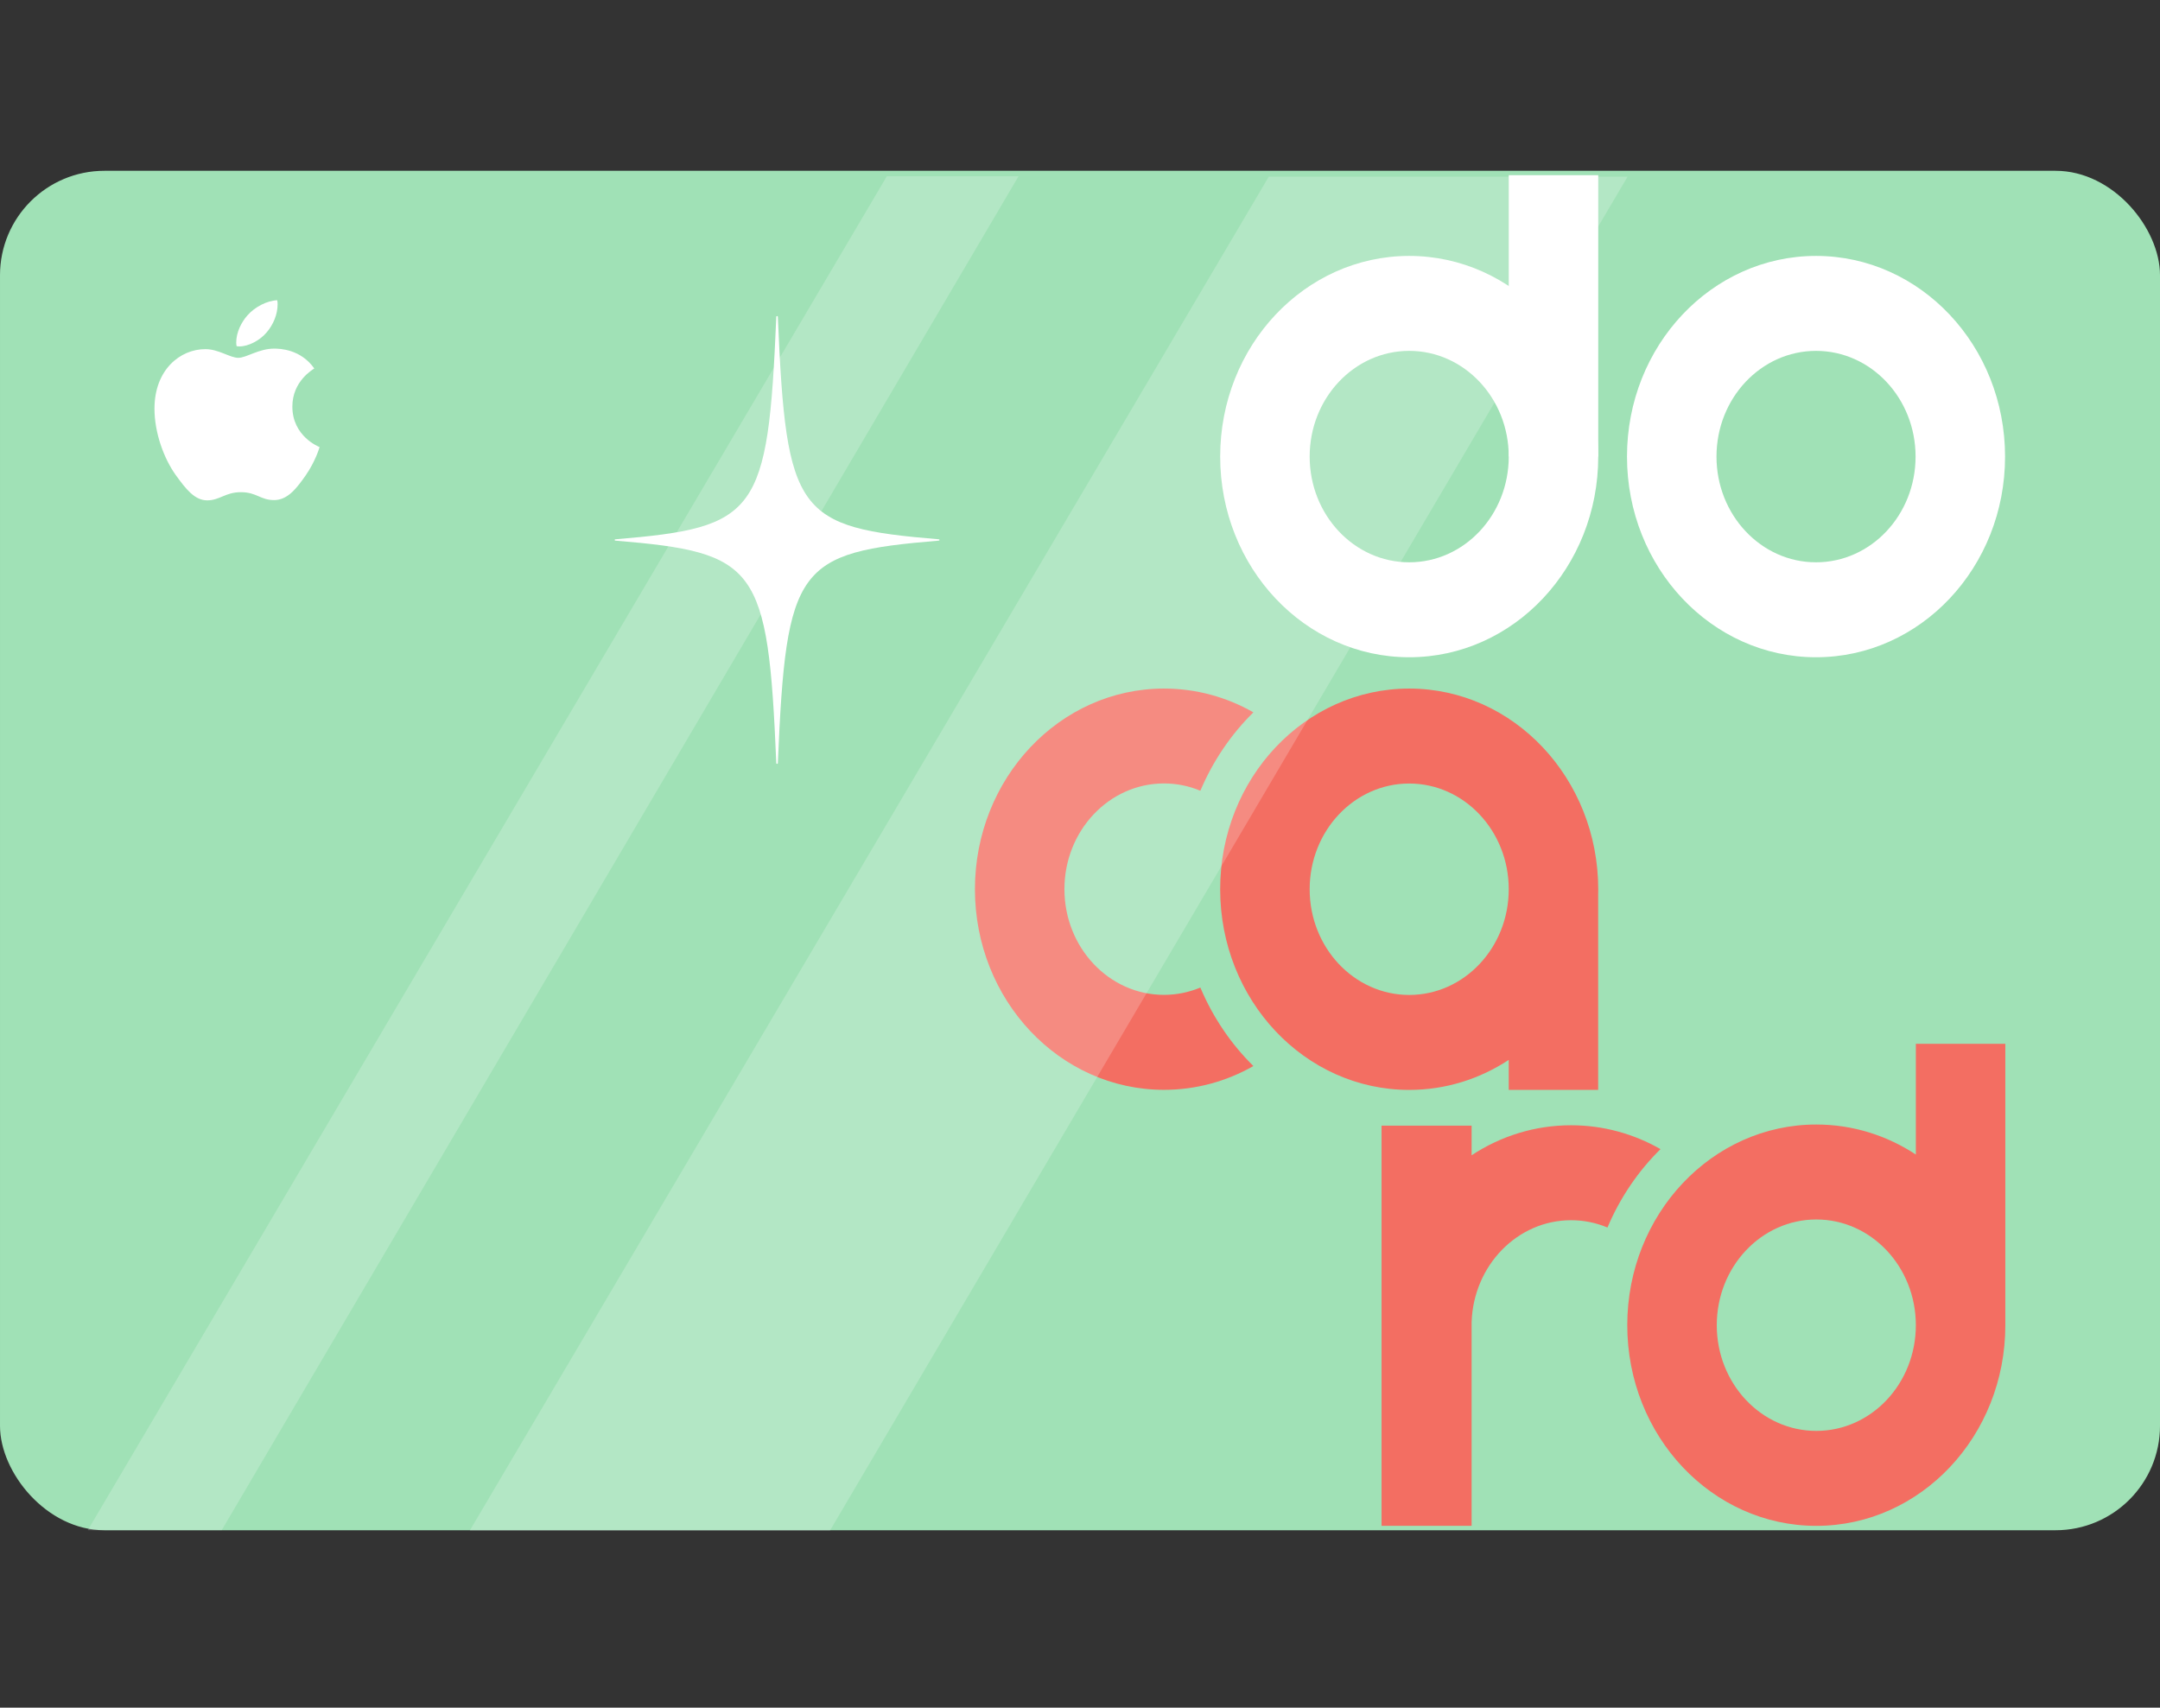
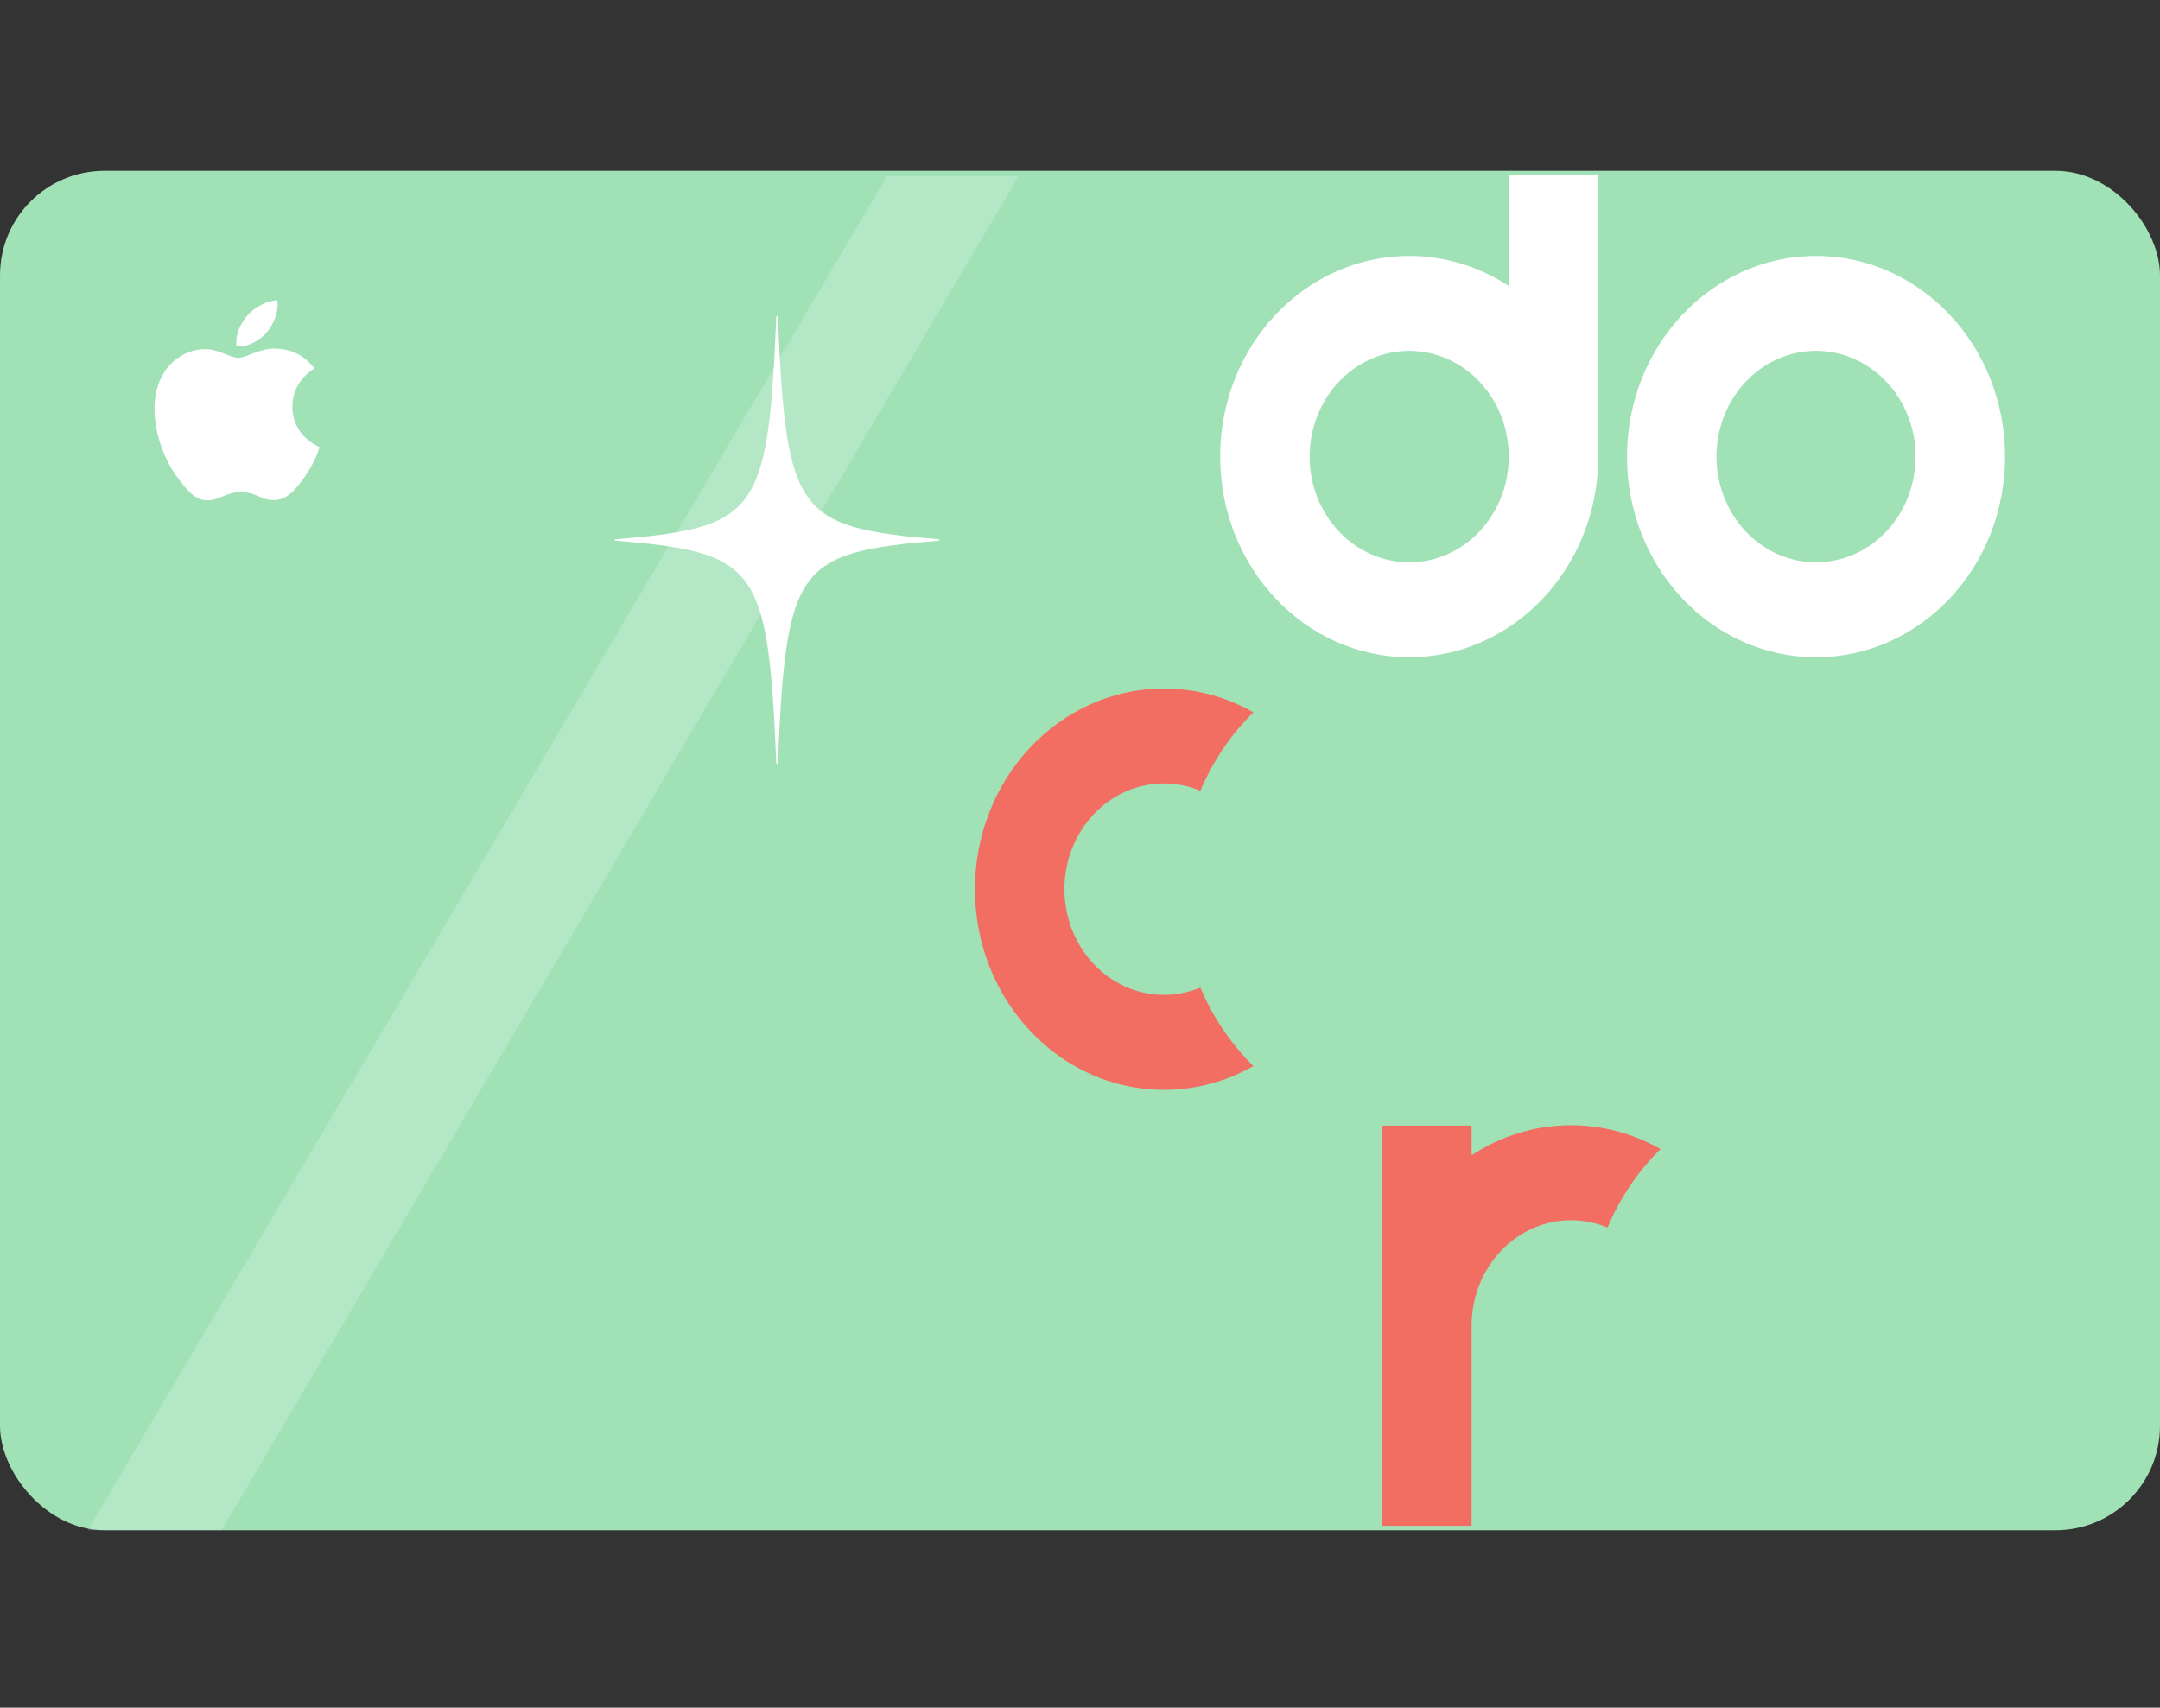
<svg xmlns="http://www.w3.org/2000/svg" width="492" height="389" viewBox="0 0 492 389" fill="none">
  <rect x="0" y="0" width="492" height="389" fill="#333333" stroke="none" />
  <rect x="0.5" y="39.407" width="491" height="308.674" rx="23.291" fill="#A0E1B6" stroke="#A0E1B6" />
  <path d="M364.044 39.907V104.008H343.659V39.907" fill="white" />
  <path d="M320.986 58.297C297.197 58.297 277.929 78.774 277.929 104.008C277.929 129.242 297.197 149.719 320.986 149.719C344.775 149.719 364.044 129.261 364.044 104.008C364.044 78.774 344.756 58.297 320.986 58.297ZM320.986 128.09C308.47 128.09 298.314 117.311 298.314 104.008C298.314 90.705 308.47 79.927 320.986 79.927C333.503 79.927 343.658 90.705 343.658 104.008C343.658 117.311 333.503 128.09 320.986 128.09Z" fill="white" />
  <path d="M413.651 58.297C389.881 58.297 370.594 78.756 370.594 104.008C370.594 129.261 389.863 149.719 413.651 149.719C437.44 149.719 456.709 129.261 456.709 104.008C456.709 78.756 437.421 58.297 413.651 58.297ZM413.651 128.09C401.135 128.09 390.979 117.311 390.979 104.008C390.979 90.705 401.135 79.927 413.651 79.927C426.168 79.927 436.324 90.705 436.324 104.008C436.324 117.311 426.168 128.09 413.651 128.09Z" fill="white" />
  <path d="M41.841 288.522H46.071V313.209H40.236V295.542C39.544 295.712 38.893 295.846 38.286 295.943C37.69 296.04 37.088 296.083 36.48 296.071V290.528C37.368 290.455 38.231 290.267 39.07 289.963C39.92 289.659 40.844 289.179 41.841 288.522ZM61.506 313.793C59.416 313.793 57.556 313.331 55.927 312.407C54.31 311.483 53.04 310.079 52.116 308.195C51.205 306.299 50.749 303.905 50.749 301.012C50.749 298.082 51.205 295.676 52.116 293.792C53.04 291.895 54.31 290.491 55.927 289.58C57.556 288.656 59.416 288.194 61.506 288.194C63.572 288.194 65.408 288.656 67.012 289.58C68.617 290.491 69.881 291.895 70.805 293.792C71.728 295.676 72.19 298.082 72.19 301.012C72.19 303.905 71.728 306.299 70.805 308.195C69.881 310.079 68.617 311.483 67.012 312.407C65.408 313.331 63.572 313.793 61.506 313.793ZM61.506 308.487C62.916 308.487 64.047 307.861 64.897 306.609C65.748 305.345 66.174 303.479 66.174 301.012C66.174 298.544 65.748 296.672 64.897 295.396C64.047 294.108 62.916 293.463 61.506 293.463C60.035 293.463 58.875 294.108 58.024 295.396C57.185 296.672 56.766 298.544 56.766 301.012C56.766 303.479 57.185 305.345 58.024 306.609C58.875 307.861 60.035 308.487 61.506 308.487ZM86.077 313.793C83.987 313.793 82.127 313.331 80.498 312.407C78.882 311.483 77.611 310.079 76.688 308.195C75.776 306.299 75.32 303.905 75.32 301.012C75.32 298.082 75.776 295.676 76.688 293.792C77.611 291.895 78.882 290.491 80.498 289.58C82.127 288.656 83.987 288.194 86.077 288.194C88.144 288.194 89.979 288.656 91.584 289.58C93.188 290.491 94.452 291.895 95.376 293.792C96.3 295.676 96.762 298.082 96.762 301.012C96.762 303.905 96.3 306.299 95.376 308.195C94.452 310.079 93.188 311.483 91.584 312.407C89.979 313.331 88.144 313.793 86.077 313.793ZM86.077 308.487C87.487 308.487 88.618 307.861 89.469 306.609C90.32 305.345 90.745 303.479 90.745 301.012C90.745 298.544 90.32 296.672 89.469 295.396C88.618 294.108 87.487 293.463 86.077 293.463C84.607 293.463 83.446 294.108 82.595 295.396C81.756 296.672 81.337 298.544 81.337 301.012C81.337 303.479 81.756 305.345 82.595 306.609C83.446 307.861 84.607 308.487 86.077 308.487ZM110.649 313.793C108.558 313.793 106.698 313.331 105.069 312.407C103.453 311.483 102.183 310.079 101.259 308.195C100.347 306.299 99.891 303.905 99.891 301.012C99.891 298.082 100.347 295.676 101.259 293.792C102.183 291.895 103.453 290.491 105.069 289.58C106.698 288.656 108.558 288.194 110.649 288.194C112.715 288.194 114.55 288.656 116.155 289.58C117.759 290.491 119.023 291.895 119.947 293.792C120.871 295.676 121.333 298.082 121.333 301.012C121.333 303.905 120.871 306.299 119.947 308.195C119.023 310.079 117.759 311.483 116.155 312.407C114.55 313.331 112.715 313.793 110.649 313.793ZM110.649 308.487C112.059 308.487 113.189 307.861 114.04 306.609C114.891 305.345 115.316 303.479 115.316 301.012C115.316 298.544 114.891 296.672 114.04 295.396C113.189 294.108 112.059 293.463 110.649 293.463C109.178 293.463 108.017 294.108 107.166 295.396C106.327 296.672 105.908 298.544 105.908 301.012C105.908 303.479 106.327 305.345 107.166 306.609C108.017 307.861 109.178 308.487 110.649 308.487ZM136.005 313.209V287.173H144.319C147.674 287.173 150.117 287.854 151.648 289.215C153.204 290.577 153.982 292.448 153.982 294.831C153.982 296.241 153.666 297.566 153.034 298.806C152.402 300.045 151.345 301.042 149.862 301.796C148.403 302.549 146.41 302.926 143.881 302.926H141.511V313.209H136.005ZM133.088 309.307V305.77H147.127V309.307H133.088ZM133.088 302.926V298.404H143.772V302.926H133.088ZM143.334 298.404C144.38 298.404 145.279 298.295 146.033 298.076C146.786 297.833 147.37 297.456 147.783 296.946C148.196 296.435 148.403 295.791 148.403 295.013C148.403 293.895 148.051 293.068 147.346 292.534C146.641 291.974 145.535 291.695 144.027 291.695H141.511V298.404H143.334Z" fill="#A0E1B6" />
  <path d="M71.59 83.936C71.322 84.141 66.592 86.771 66.592 92.62C66.592 99.385 72.611 101.778 72.791 101.837C72.763 101.983 71.835 105.115 69.617 108.306C67.64 111.114 65.576 113.917 62.434 113.917C59.294 113.917 58.485 112.117 54.859 112.117C51.325 112.117 50.069 113.977 47.196 113.977C44.323 113.977 42.318 111.378 40.013 108.187C37.343 104.44 35.186 98.619 35.186 93.094C35.186 84.232 41.025 79.532 46.771 79.532C49.824 79.532 52.369 81.51 54.286 81.51C56.111 81.51 58.956 79.413 62.43 79.413C63.746 79.413 68.476 79.532 71.59 83.936ZM60.781 75.662C62.217 73.98 63.234 71.645 63.234 69.311C63.234 68.988 63.206 68.66 63.146 68.395C60.809 68.482 58.028 69.931 56.351 71.851C55.035 73.328 53.806 75.662 53.806 78.028C53.806 78.383 53.866 78.739 53.894 78.853C54.041 78.88 54.282 78.912 54.522 78.912C56.619 78.912 59.257 77.526 60.781 75.662Z" fill="white" />
  <path d="M273.416 224.961C270.854 226.023 268.055 226.626 265.127 226.626C252.61 226.626 242.454 215.848 242.454 202.545C242.454 189.242 252.61 178.464 265.127 178.464C268.055 178.464 270.836 179.049 273.416 180.129C276.289 173.322 280.425 167.265 285.493 162.269C279.437 158.811 272.501 156.853 265.127 156.853C241.356 156.853 222.069 177.311 222.069 202.563C222.069 227.816 241.356 248.256 265.127 248.256C272.501 248.256 279.418 246.298 285.493 242.839C280.406 237.825 276.289 231.768 273.416 224.961Z" fill="#F36E62" />
-   <path fill-rule="evenodd" clip-rule="evenodd" d="M277.928 202.563C277.928 177.311 297.215 156.853 320.986 156.853C344.756 156.853 364.025 177.329 364.043 202.563C364.043 203.008 364.037 203.451 364.025 203.892V248.274H343.658V241.435C337.075 245.771 329.307 248.274 320.986 248.274C297.197 248.274 277.928 227.816 277.928 202.563ZM298.313 202.563C298.313 215.867 308.469 226.645 320.986 226.645C333.502 226.645 343.658 215.867 343.658 202.563C343.658 189.26 333.502 178.482 320.986 178.482C308.469 178.482 298.313 189.26 298.313 202.563Z" fill="#F36E62" />
-   <path fill-rule="evenodd" clip-rule="evenodd" d="M456.772 301.871V237.77H436.387V262.999C429.804 258.663 422.036 256.16 413.715 256.16C389.944 256.16 370.657 276.618 370.657 301.871C370.657 327.123 389.944 347.582 413.715 347.582C437.485 347.582 456.772 327.123 456.772 301.871L456.772 301.871ZM391.042 301.871C391.042 315.174 401.198 325.952 413.715 325.952C426.249 325.952 436.387 315.174 436.387 301.871C436.387 288.567 426.231 277.789 413.715 277.789C401.198 277.789 391.042 288.567 391.042 301.871Z" fill="#F36E62" />
  <path fill-rule="evenodd" clip-rule="evenodd" d="M335.2 263.163C341.782 258.83 349.546 256.329 357.857 256.329C365.232 256.329 372.167 258.305 378.224 261.763C373.155 266.759 369.02 272.816 366.147 279.623C363.566 278.544 360.785 277.958 357.857 277.958C345.622 277.958 335.643 288.257 335.2 301.146V347.581H314.688V256.419H335.2V263.163Z" fill="#F36E62" />
-   <path d="M288.999 40.246L370.728 40.246L189.049 348.662L107 348.662L288.999 40.246Z" fill="white" fill-opacity="0.2" />
  <path d="M201.999 40.153L232 40.153L50.499 348.569L20 348.569L201.999 40.153Z" fill="white" fill-opacity="0.2" />
  <path d="M213.841 123.152C181.533 125.843 179.073 128.834 177.175 173.853C177.167 174.049 176.834 174.049 176.825 173.853C174.927 128.835 172.467 125.843 140.159 123.152C139.947 123.134 139.947 122.866 140.159 122.848C172.467 120.157 174.927 117.166 176.825 72.147C176.833 71.951 177.166 71.951 177.175 72.147C179.073 117.165 181.533 120.157 213.841 122.848C214.053 122.866 214.053 123.134 213.841 123.152Z" fill="white" />
</svg>